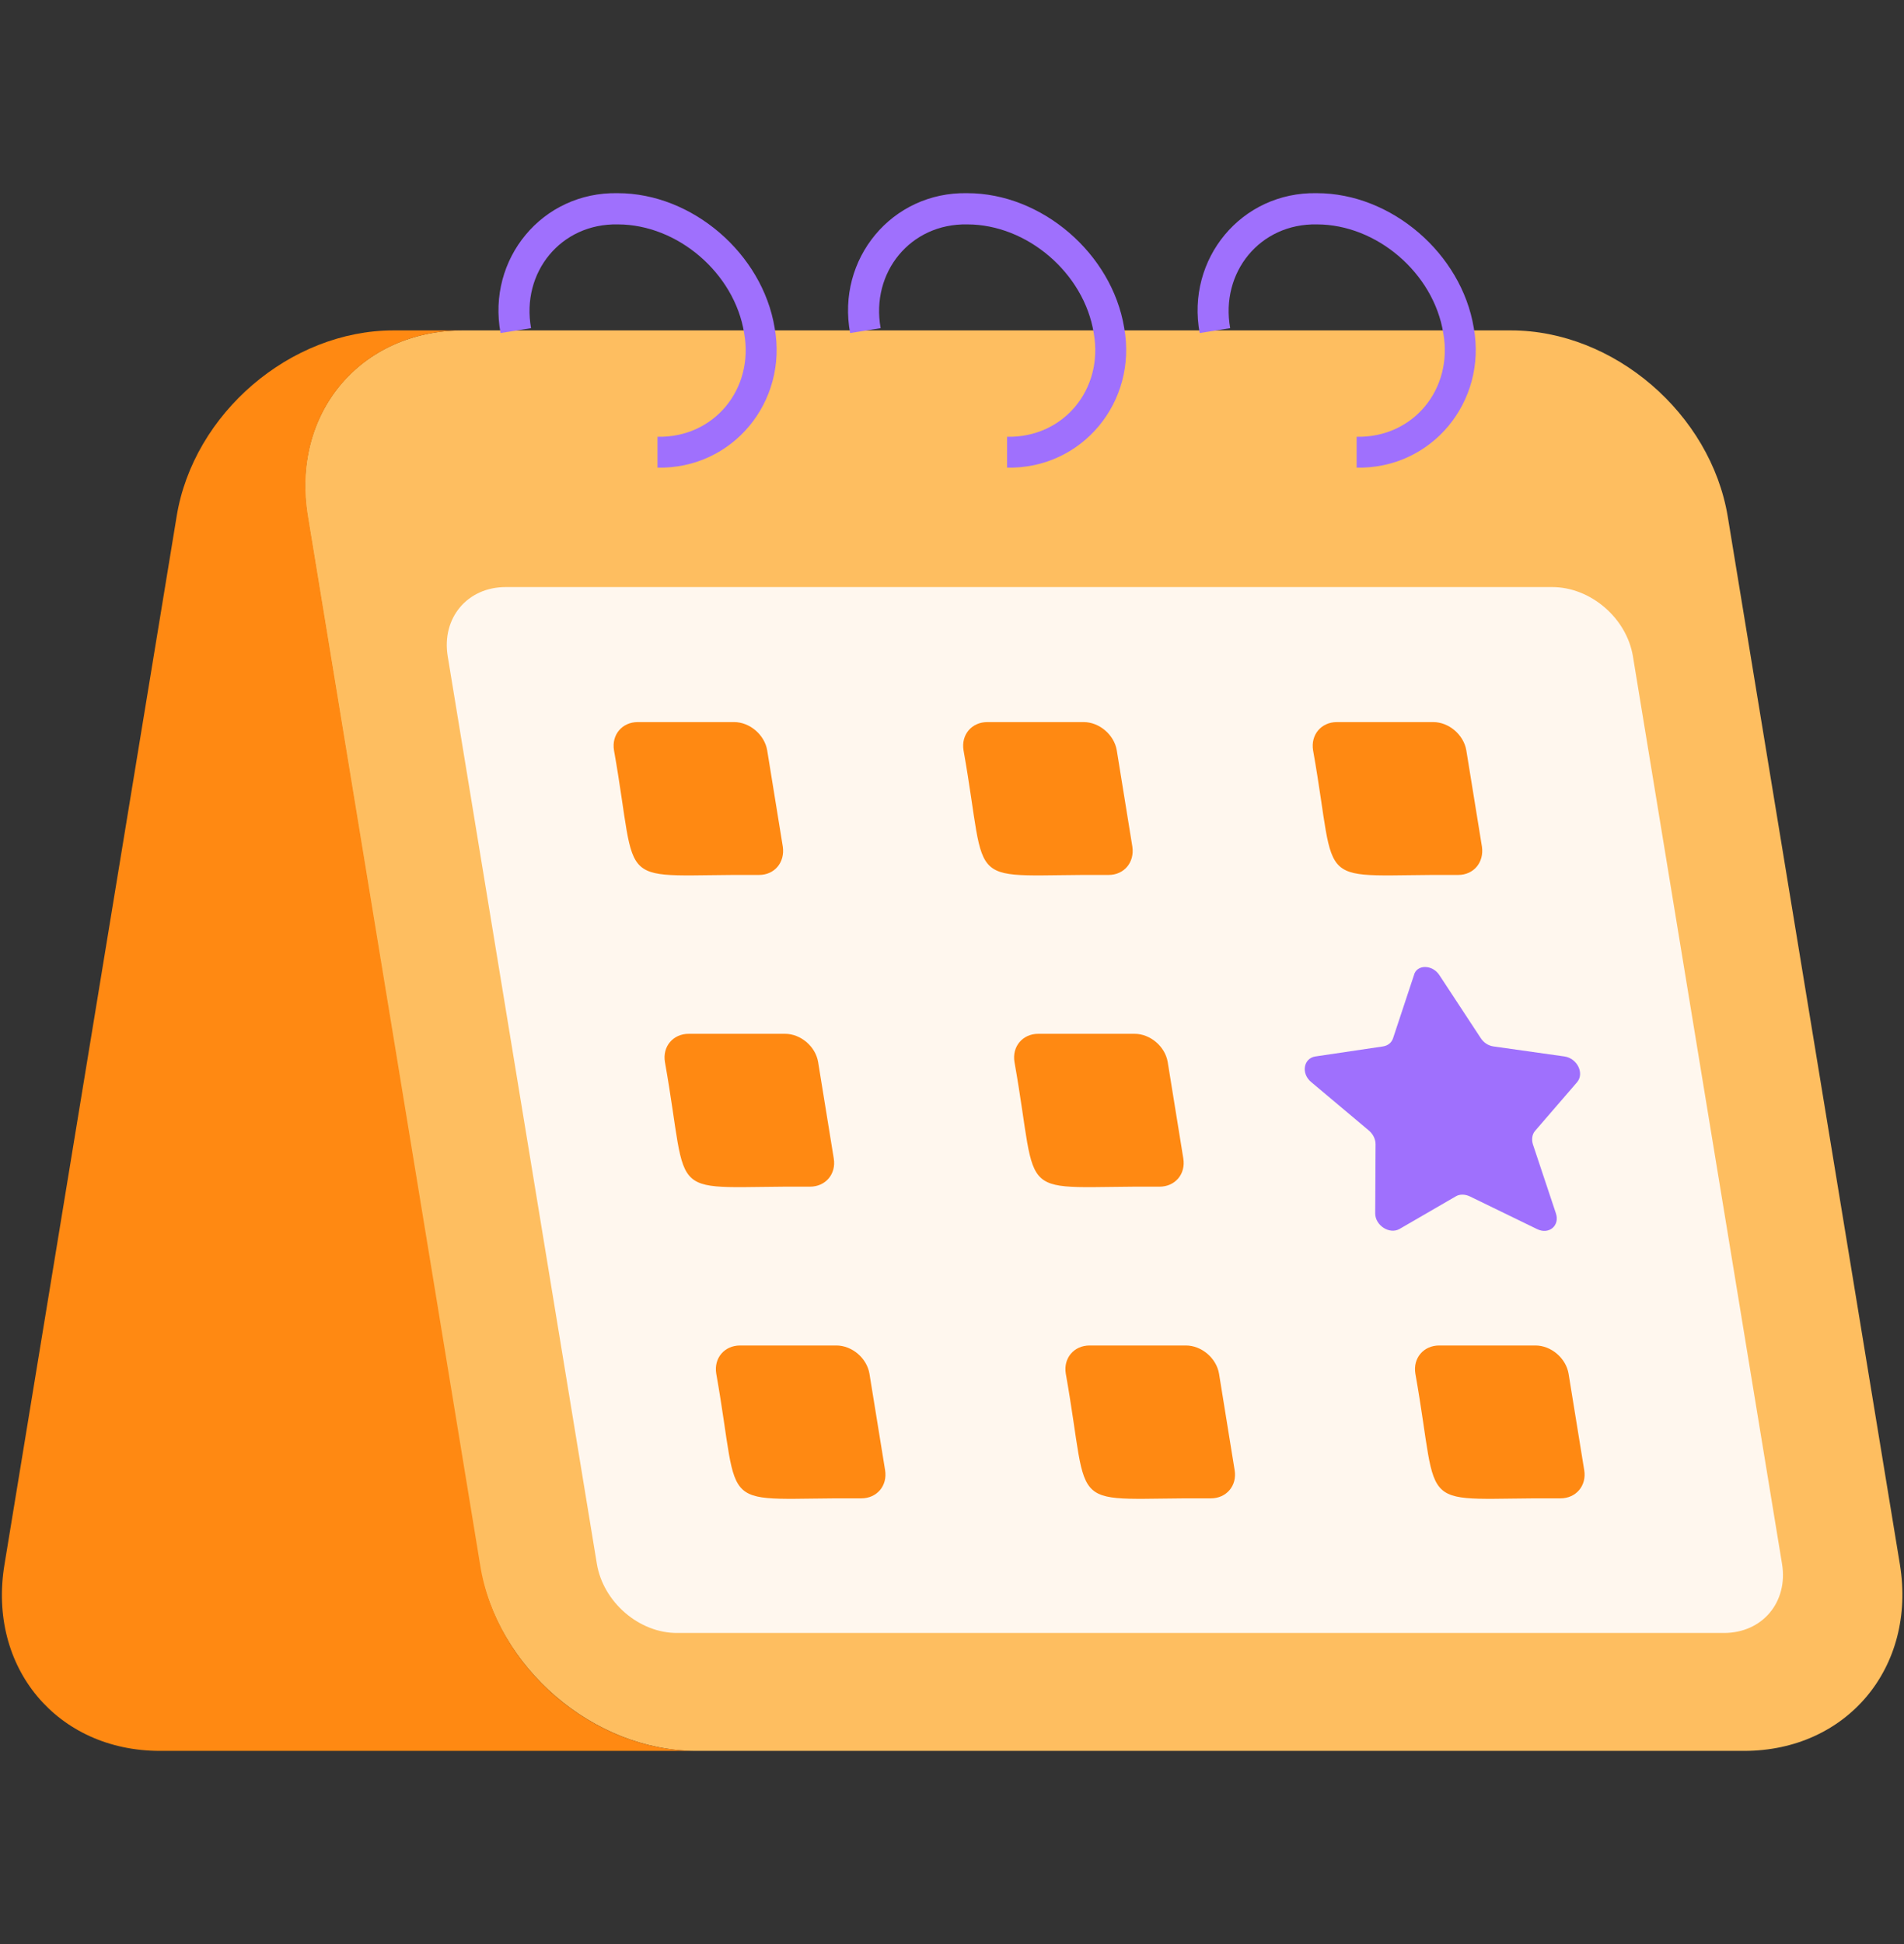
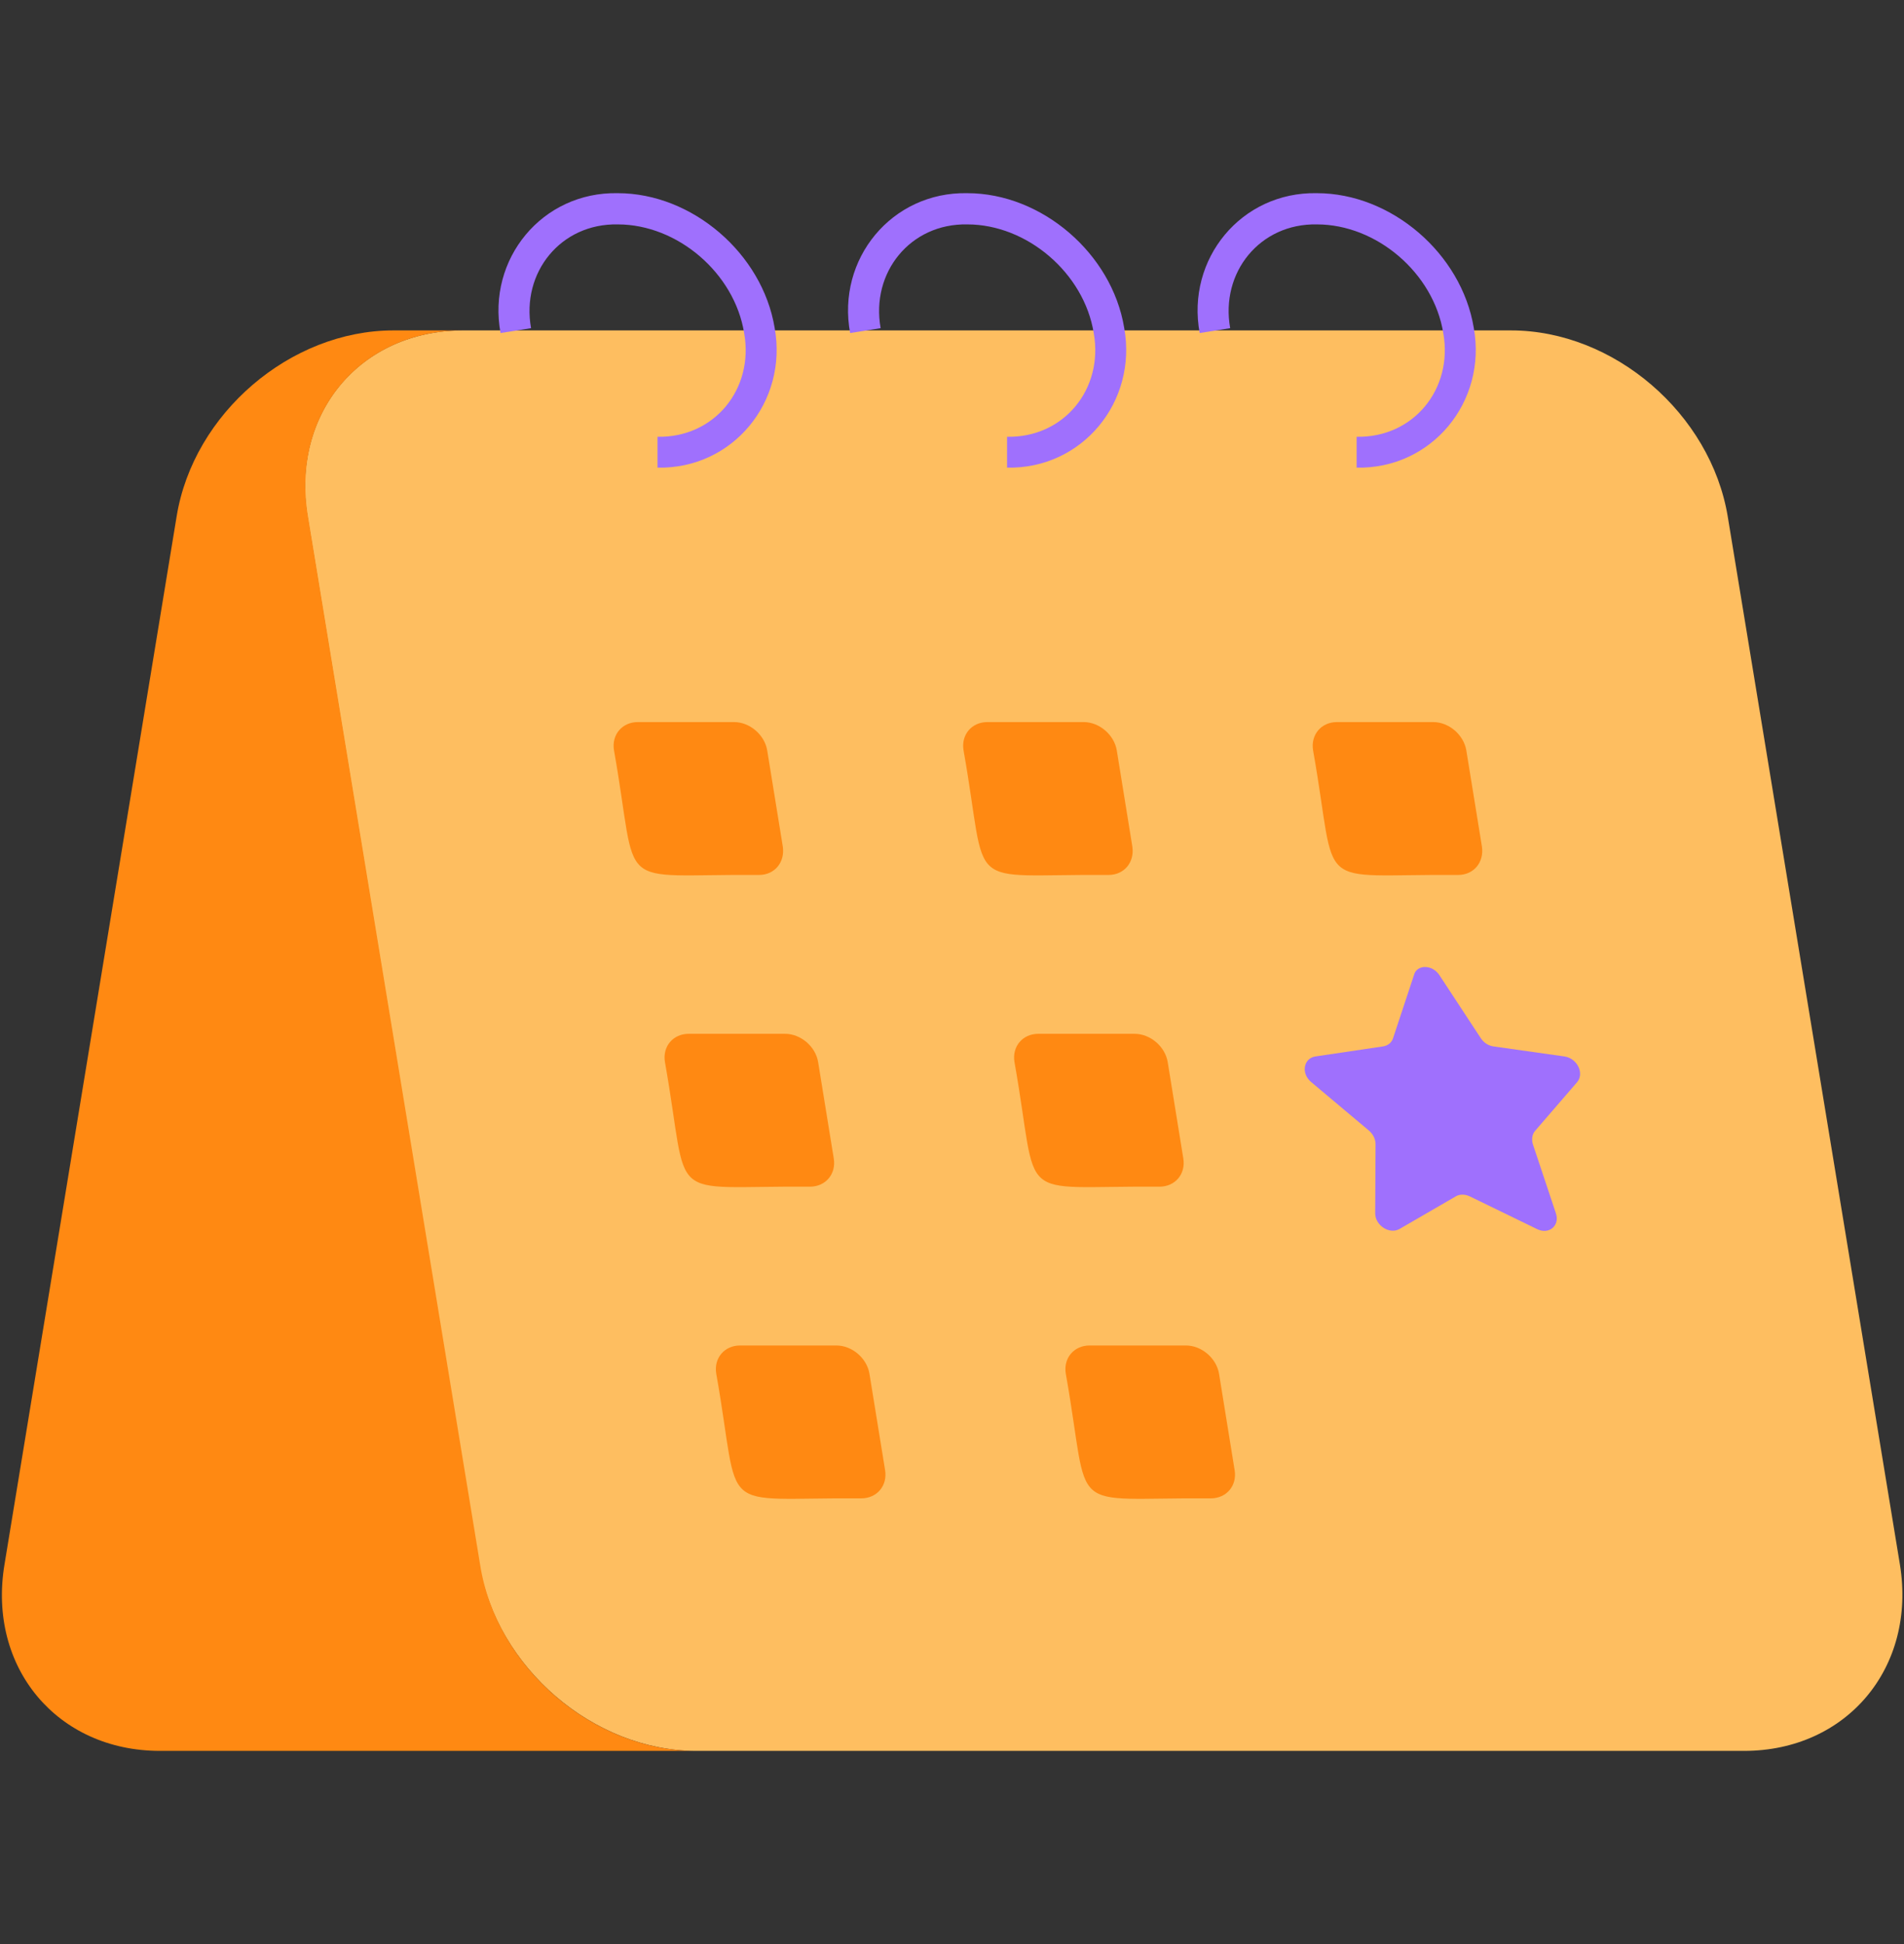
<svg xmlns="http://www.w3.org/2000/svg" width="48" height="49" viewBox="0 0 48 49" fill="none">
  <rect x="0" y="0" width="48" height="49" fill="#333333" stroke="none" />
  <path d="M43.969 44.131H17.55C14.963 44.131 12.516 42.031 12.084 39.434L7.753 13.016C7.331 10.419 9.084 8.328 11.672 8.328H38.091C40.688 8.328 43.125 10.428 43.556 13.016L47.897 39.434C48.319 42.031 46.556 44.131 43.969 44.131Z" fill="#FEBE60" />
  <path d="M17.55 44.131H4.032C1.444 44.131 -0.318 42.031 0.113 39.434L4.453 13.016C4.875 10.419 7.322 8.328 9.919 8.328H11.681C9.085 8.328 7.332 10.428 7.763 13.016L12.103 39.434C12.507 42.031 14.963 44.131 17.55 44.131Z" fill="#FF8912" />
-   <path d="M15.047 39.416L11.287 16.541C11.128 15.575 11.784 14.797 12.75 14.797H39.131C40.097 14.797 41.006 15.575 41.166 16.541L44.925 39.416C45.084 40.381 44.428 41.159 43.462 41.159H17.081C16.116 41.169 15.206 40.381 15.047 39.416Z" fill="#FFF7EE" />
  <path d="M36.291 24.584L37.332 26.169C37.407 26.281 37.519 26.356 37.65 26.375L39.441 26.628C39.76 26.675 39.947 27.05 39.76 27.275L38.7 28.503C38.625 28.588 38.607 28.719 38.644 28.841L39.225 30.584C39.328 30.894 39.047 31.128 38.747 30.978L37.05 30.153C36.928 30.097 36.797 30.097 36.703 30.153L35.279 30.978C35.025 31.119 34.669 30.884 34.669 30.584L34.678 28.841C34.678 28.719 34.622 28.597 34.519 28.503L33.057 27.275C32.794 27.059 32.86 26.675 33.16 26.628L34.866 26.375C34.988 26.356 35.082 26.281 35.119 26.169L35.644 24.584C35.71 24.303 36.113 24.303 36.291 24.584Z" fill="#9F70FD" />
  <path d="M19.135 22.053C15.403 22.025 16.125 22.55 15.479 18.913C15.413 18.519 15.685 18.2 16.078 18.2H18.507C18.9 18.2 19.275 18.519 19.341 18.913L19.735 21.341C19.791 21.735 19.529 22.053 19.135 22.053Z" fill="#FF8912" />
  <path d="M27.947 22.053C24.216 22.025 24.938 22.55 24.291 18.913C24.225 18.519 24.497 18.2 24.891 18.2H27.319C27.713 18.2 28.088 18.519 28.154 18.913L28.547 21.341C28.604 21.735 28.341 22.053 27.947 22.053Z" fill="#FF8912" />
  <path d="M36.76 22.053C33.029 22.025 33.75 22.55 33.103 18.913C33.038 18.519 33.31 18.2 33.703 18.2H36.132C36.525 18.2 36.9 18.519 36.966 18.913L37.36 21.341C37.416 21.735 37.154 22.053 36.76 22.053Z" fill="#FF8912" />
  <path d="M20.419 29.91C16.688 29.882 17.41 30.407 16.763 26.769C16.697 26.375 16.969 26.057 17.363 26.057H19.791C20.185 26.057 20.56 26.375 20.625 26.769L21.019 29.197C21.085 29.591 20.813 29.91 20.419 29.91Z" fill="#FF8912" />
  <path d="M29.232 29.91C25.5 29.882 26.222 30.407 25.575 26.769C25.51 26.375 25.782 26.057 26.175 26.057H28.603C28.997 26.057 29.372 26.375 29.438 26.769L29.831 29.197C29.897 29.591 29.625 29.91 29.232 29.91Z" fill="#FF8912" />
  <path d="M21.713 37.766C17.982 37.738 18.703 38.263 18.057 34.625C17.991 34.231 18.263 33.913 18.657 33.913H21.085C21.479 33.913 21.854 34.231 21.919 34.625L22.313 37.053C22.378 37.447 22.107 37.766 21.713 37.766Z" fill="#FF8912" />
  <path d="M30.525 37.766C26.794 37.738 27.516 38.263 26.869 34.625C26.803 34.231 27.075 33.913 27.469 33.913H29.897C30.291 33.913 30.666 34.231 30.732 34.625L31.125 37.053C31.191 37.447 30.919 37.766 30.525 37.766Z" fill="#FF8912" />
-   <path d="M39.338 37.766C35.607 37.738 36.328 38.263 35.682 34.625C35.616 34.231 35.888 33.913 36.282 33.913H38.71C39.103 33.913 39.478 34.231 39.544 34.625L39.938 37.053C40.004 37.447 39.732 37.766 39.338 37.766Z" fill="#FF8912" />
  <path d="M16.576 11.787V11.009C18.01 11.037 19.013 9.8 18.76 8.394C18.516 6.884 17.082 5.656 15.573 5.656C14.138 5.628 13.135 6.866 13.388 8.272L12.619 8.394C12.273 6.528 13.669 4.831 15.573 4.869C17.448 4.869 19.219 6.388 19.529 8.263C19.866 10.128 18.469 11.825 16.576 11.787Z" fill="#9F70FD" />
  <path d="M25.388 11.787V11.009C26.823 11.037 27.826 9.8 27.573 8.394C27.329 6.884 25.894 5.656 24.385 5.656C22.951 5.628 21.948 6.866 22.201 8.272L21.432 8.394C21.085 6.528 22.482 4.831 24.385 4.869C26.26 4.869 28.032 6.388 28.341 8.263C28.679 10.128 27.282 11.825 25.388 11.787Z" fill="#9F70FD" />
  <path d="M34.201 11.787V11.009C35.635 11.037 36.638 9.8 36.385 8.394C36.141 6.884 34.707 5.656 33.198 5.656C31.763 5.628 30.76 6.866 31.013 8.272L30.244 8.394C29.898 6.528 31.294 4.831 33.198 4.869C35.073 4.869 36.844 6.388 37.154 8.263C37.491 10.128 36.094 11.825 34.201 11.787Z" fill="#9F70FD" />
</svg>